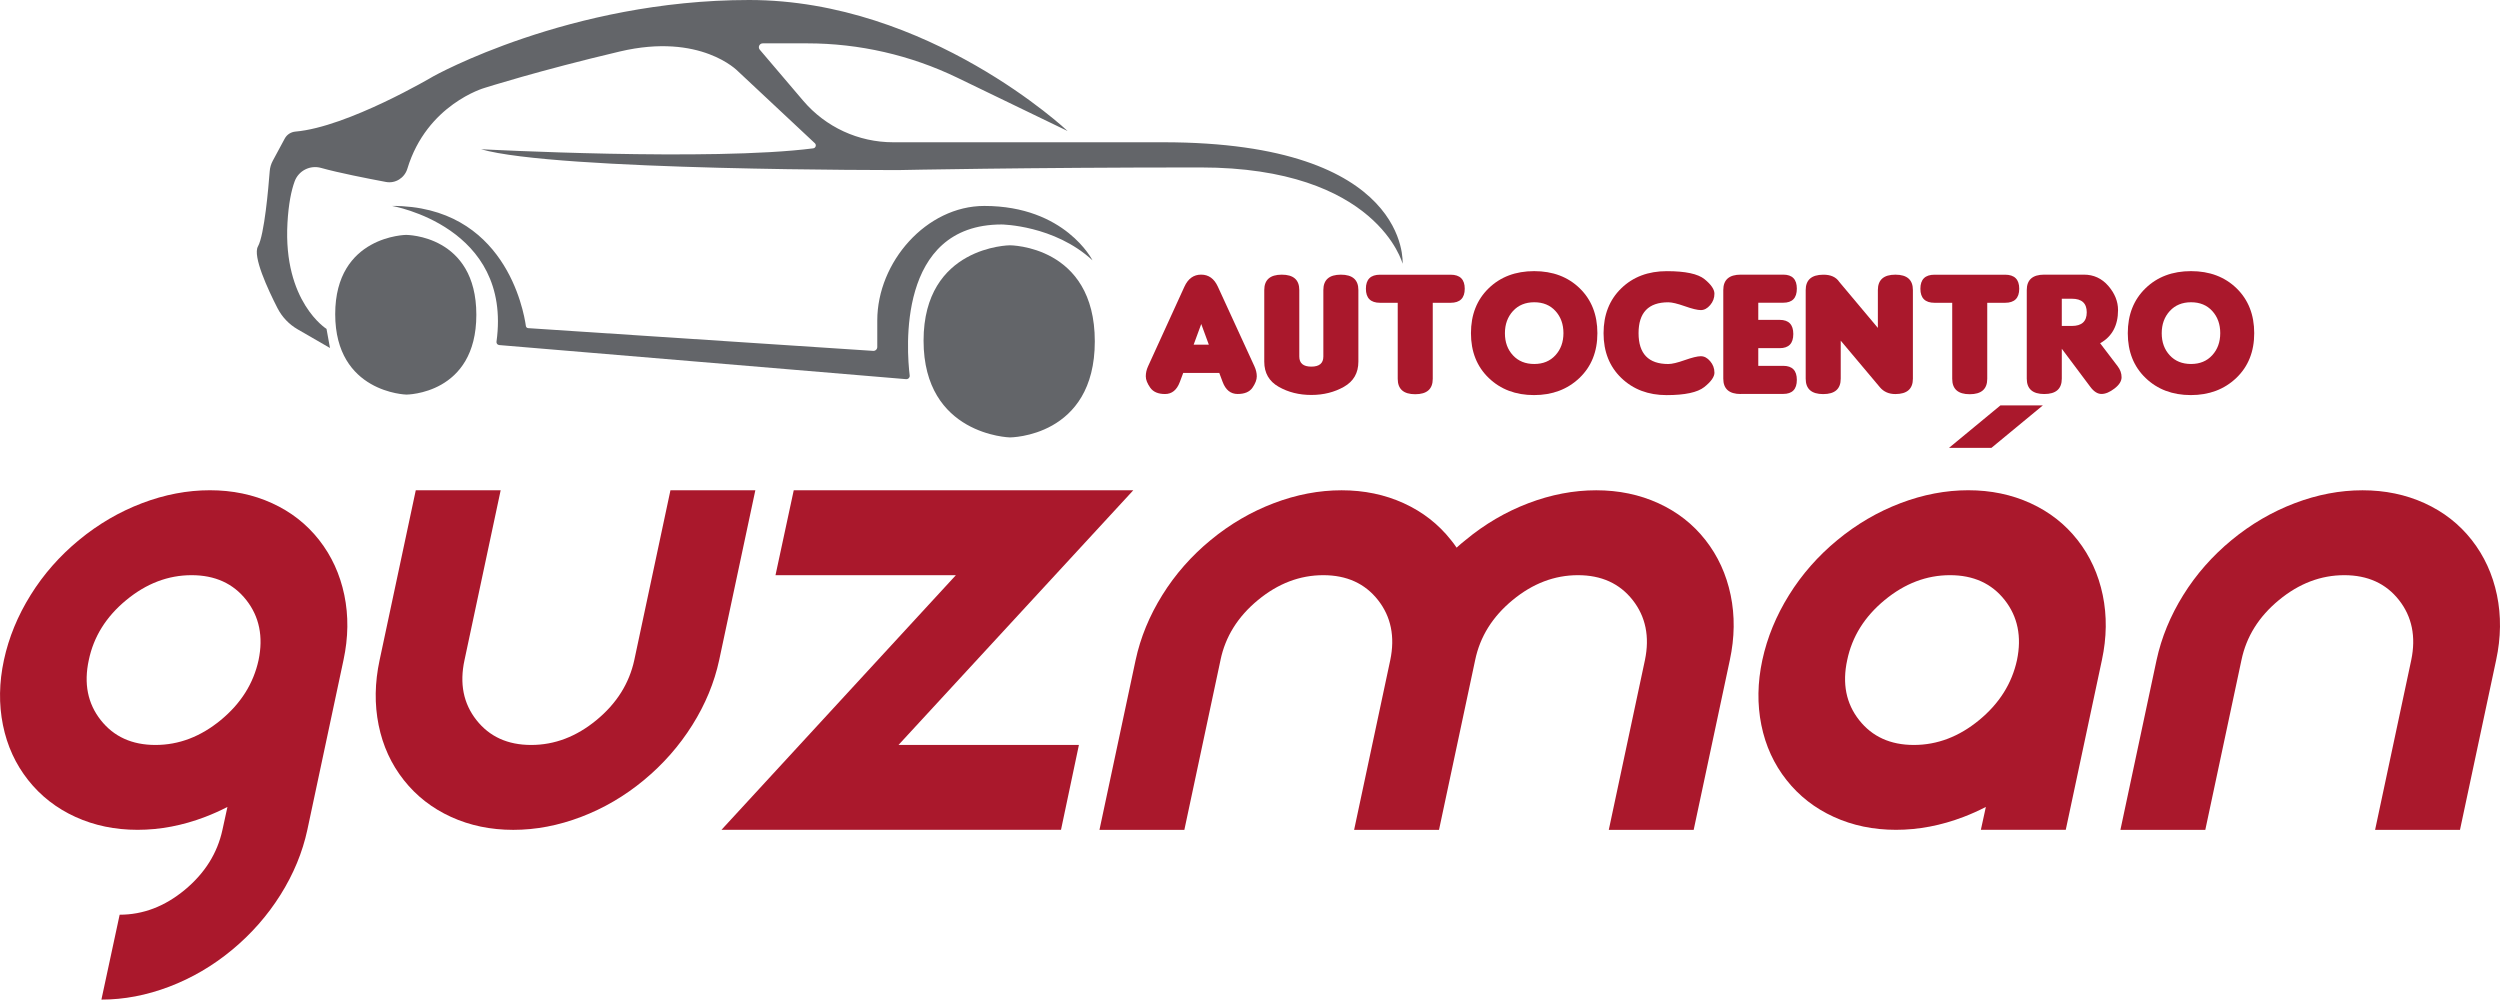
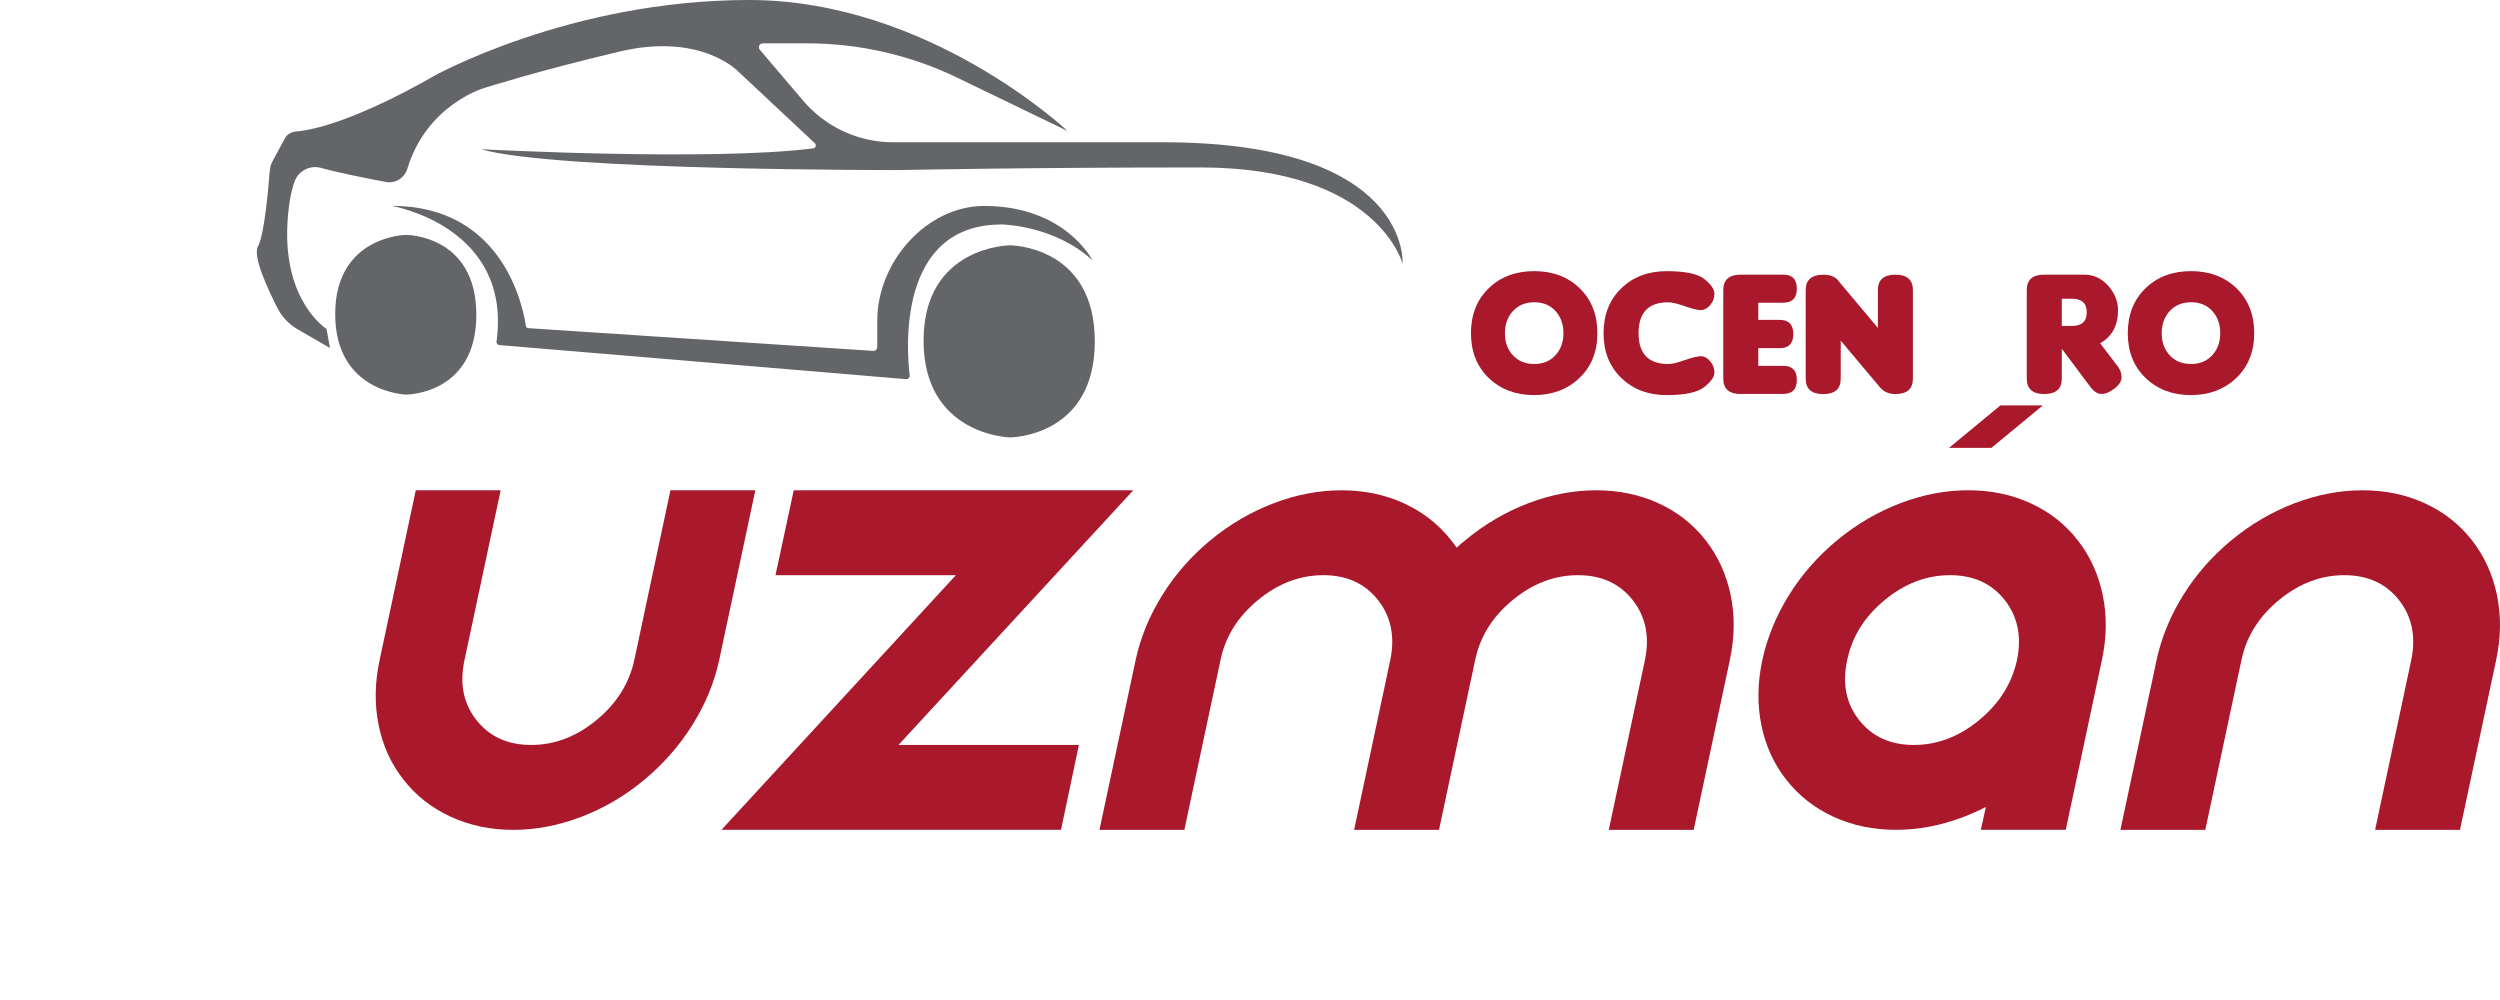
<svg xmlns="http://www.w3.org/2000/svg" id="Capa_2" data-name="Capa 2" viewBox="0 0 756.55 302.5">
  <defs>
    <style>      .cls-1 {        fill: #aa182c;      }      .cls-2 {        fill: #636569;      }    </style>
  </defs>
  <g id="Capa_1-2" data-name="Capa 1">
    <g>
-       <path class="cls-1" d="M68.82,244.2c-2.21,1.14-4.45,2.14-6.72,3.01-6.82,2.61-13.65,3.91-20.47,3.91s-13.09-1.3-18.81-3.91c-5.72-2.61-10.49-6.32-14.3-11.14-3.81-4.82-6.36-10.37-7.63-16.66-1.27-6.29-1.17-12.84.3-19.67,1.47-6.82,4.16-13.38,8.08-19.67,3.91-6.29,8.8-11.84,14.65-16.66,5.85-4.82,12.21-8.53,19.07-11.14,6.86-2.61,13.7-3.91,20.52-3.91s13.09,1.3,18.81,3.91c5.72,2.61,10.47,6.32,14.25,11.14,3.78,4.82,6.32,10.37,7.63,16.66,1.3,6.29,1.22,12.84-.25,19.67l-10.94,51.38c-1.47,6.82-4.18,13.38-8.13,19.67-3.95,6.29-8.83,11.84-14.65,16.66-5.82,4.82-12.16,8.53-19.02,11.14-6.86,2.61-13.7,3.91-20.52,3.91l5.52-25.69c7.09,0,13.66-2.51,19.72-7.53,6.05-5.02,9.85-11.07,11.39-18.16l1.51-6.92ZM47.04,225.44c7.09,0,13.68-2.51,19.77-7.53,6.09-5.02,9.9-11.07,11.44-18.16,1.47-7.09.23-13.14-3.71-18.16-3.95-5.02-9.47-7.53-16.56-7.53s-13.68,2.51-19.77,7.53c-6.09,5.02-9.87,11.07-11.34,18.16-1.54,7.09-.34,13.15,3.61,18.16,3.95,5.02,9.47,7.53,16.56,7.53Z" />
      <path class="cls-1" d="M114.88,199.75l10.94-51.38h25.69l-10.94,51.38c-1.54,7.09-.34,13.15,3.61,18.16,3.95,5.02,9.47,7.53,16.56,7.53s13.68-2.51,19.77-7.53c6.09-5.02,9.9-11.07,11.44-18.16l10.94-51.38h25.69l-10.94,51.38c-1.47,6.82-4.18,13.38-8.13,19.67-3.95,6.29-8.83,11.84-14.65,16.66-5.82,4.82-12.16,8.53-19.02,11.14-6.86,2.61-13.7,3.91-20.52,3.91s-13.09-1.3-18.81-3.91c-5.72-2.61-10.49-6.32-14.3-11.14-3.81-4.82-6.36-10.37-7.63-16.66-1.27-6.29-1.17-12.84.3-19.67Z" />
      <path class="cls-1" d="M289.27,174.06h-54.59l5.52-25.69h102.75l-71.04,77.06h54.59l-5.42,25.69h-102.75l70.94-77.06Z" />
      <path class="cls-1" d="M369.35,199.75l-10.94,51.38h-25.69l10.94-51.38c1.47-6.82,4.16-13.38,8.08-19.67,3.91-6.29,8.8-11.84,14.65-16.66,5.85-4.82,12.21-8.53,19.07-11.14,6.86-2.61,13.7-3.91,20.52-3.91s13.09,1.3,18.81,3.91c5.72,2.61,10.49,6.32,14.3,11.14.6.74,1.17,1.5,1.71,2.31.87-.8,1.77-1.57,2.71-2.31,5.82-4.82,12.16-8.53,19.01-11.14,6.86-2.61,13.7-3.91,20.52-3.91s13.09,1.3,18.81,3.91c5.72,2.61,10.47,6.32,14.25,11.14,3.78,4.82,6.32,10.37,7.63,16.66,1.3,6.29,1.22,12.84-.25,19.67l-10.94,51.38h-25.69l10.94-51.38c1.47-7.09.23-13.14-3.71-18.16-3.95-5.02-9.47-7.53-16.56-7.53s-13.68,2.51-19.77,7.53c-6.09,5.02-9.87,11.07-11.34,18.16l-10.94,51.38h-25.69l10.94-51.38c1.47-7.09.23-13.14-3.71-18.16-3.95-5.02-9.47-7.53-16.56-7.53s-13.68,2.51-19.77,7.53c-6.09,5.02-9.87,11.07-11.34,18.16Z" />
      <path class="cls-1" d="M600.95,244.2c-2.21,1.14-4.45,2.14-6.72,3.01-6.82,2.61-13.65,3.91-20.47,3.91s-13.1-1.3-18.81-3.91c-5.72-2.61-10.49-6.32-14.3-11.14-3.81-4.82-6.36-10.37-7.63-16.66-1.27-6.29-1.17-12.84.3-19.67,1.47-6.82,4.17-13.38,8.08-19.67,3.91-6.29,8.8-11.84,14.65-16.66,5.85-4.82,12.21-8.53,19.07-11.14,6.86-2.61,13.7-3.91,20.52-3.91s13.09,1.3,18.81,3.91c5.72,2.61,10.47,6.32,14.25,11.14,3.78,4.82,6.32,10.37,7.63,16.66,1.3,6.29,1.22,12.84-.25,19.67l-10.94,51.38h-25.69l1.51-6.92ZM590.11,174.06c-7.09,0-13.68,2.51-19.77,7.53-6.09,5.02-9.87,11.07-11.34,18.16-1.54,7.09-.34,13.15,3.61,18.16,3.95,5.02,9.47,7.53,16.56,7.53s13.68-2.51,19.77-7.53c6.09-5.02,9.9-11.07,11.44-18.16,1.47-7.09.23-13.14-3.71-18.16-3.95-5.02-9.47-7.53-16.56-7.53ZM589.81,135.53l15.55-12.84h12.84l-15.55,12.84h-12.84Z" />
      <path class="cls-1" d="M678.31,199.75l-10.94,51.38h-25.69l10.94-51.38c1.47-6.82,4.17-13.38,8.08-19.67,3.91-6.29,8.8-11.84,14.65-16.66,5.85-4.82,12.21-8.53,19.07-11.14,6.86-2.61,13.7-3.91,20.52-3.91s13.09,1.3,18.81,3.91c5.72,2.61,10.47,6.32,14.25,11.14,3.78,4.82,6.32,10.37,7.63,16.66,1.3,6.29,1.22,12.84-.25,19.67l-10.94,51.38h-25.69l10.94-51.38c1.47-7.09.23-13.14-3.71-18.16-3.95-5.02-9.47-7.53-16.56-7.53s-13.68,2.51-19.77,7.53c-6.09,5.02-9.87,11.07-11.34,18.16Z" />
      <g>
        <path class="cls-2" d="M86.99,67.49c-1.33,23.86,11.82,32.04,11.82,32.04l1.05,5.78-9.77-5.64c-2.62-1.51-4.74-3.74-6.12-6.43-2.94-5.75-7.56-15.72-5.91-18.66,1.95-3.47,3.18-17.83,3.56-22.76.08-1.11.4-2.19.93-3.17l3.62-6.72c.65-1.21,1.87-1.99,3.24-2.11,15.82-1.37,41.7-16.71,41.7-16.71,0,0,41.23-23.11,95.59-23.11s96.38,39.65,96.38,39.65l-33.35-16.12c-14.17-6.85-29.71-10.41-45.45-10.41h-13.46c-1,0-1.54,1.17-.89,1.93l13.13,15.43c6.79,7.98,16.73,12.57,27.21,12.57h81.71c75.11,0,72.48,36.77,72.48,36.77,0,0-7.62-29.15-61.19-29.15s-90.87.79-90.87.79c0,0-104.26.26-126.84-6.3,0,0,69.72,3.7,100.54-.27.75-.1,1.05-1.03.49-1.55l-23.3-21.81s-11.2-11.73-35.72-5.95c-24.51,5.78-40.97,11.03-40.97,11.03,0,0-17.42,4.95-23.33,24.46-.85,2.79-3.62,4.53-6.48,3.99-5.66-1.06-14.49-2.8-19.6-4.24-3.34-.95-6.84.82-8.03,4.08-.98,2.69-1.84,6.68-2.17,12.6Z" />
        <path class="cls-2" d="M122.97,71.08s-21.53.18-21.53,23.99,21.53,24.34,21.53,24.34c0,0,21.18,0,21.18-24.16s-21.18-24.16-21.18-24.16Z" />
        <path class="cls-2" d="M305.61,74.23s-26.12.21-26.12,28.86,26.12,29.28,26.12,29.28c0,0,25.7,0,25.7-29.07s-25.7-29.07-25.7-29.07Z" />
        <path class="cls-2" d="M151.03,104.42l123.17,10.32c.64.05,1.17-.49,1.09-1.12-.89-7.4-3.96-45.69,27.83-45.69,0,0,15.93.18,27.49,10.85,0,0-8.23-16.46-32.74-16.46-17.51,0-32.39,16.98-32.39,34.67v8.03c0,.67-.57,1.21-1.24,1.16l-104.4-6.88c-.36-.02-.65-.29-.7-.65-.67-4.79-6.4-36.39-40.54-36.34,0,0,36.47,6.19,31.65,41.09-.07.5.29.97.79,1.01Z" />
      </g>
-       <path class="cls-1" d="M358.06,112.87l-1.02,2.73c-.91,2.43-2.4,3.64-4.48,3.64s-3.57-.64-4.47-1.91c-.9-1.28-1.35-2.42-1.35-3.44s.22-2.02.67-3l11.02-24.14c1.11-2.43,2.79-3.64,5.06-3.64s3.95,1.21,5.06,3.64l11.08,24.14c.46,1,.7,2.01.7,3.02s-.44,2.16-1.31,3.42c-.88,1.27-2.37,1.9-4.48,1.9s-3.63-1.21-4.54-3.64l-1.02-2.73h-10.92ZM365.82,104.31l-2.3-6.26-2.3,6.26h4.6Z" />
-       <path class="cls-1" d="M411.07,109.45c0,3.41-1.45,5.94-4.35,7.59-2.9,1.65-6.19,2.48-9.89,2.48s-6.99-.82-9.89-2.48c-2.9-1.65-4.35-4.18-4.35-7.59v-21.67c0-3.1,1.77-4.66,5.3-4.66s5.3,1.55,5.3,4.66v20.12c0,2.03,1.21,3.05,3.64,3.05s3.64-1.02,3.64-3.05v-20.12c0-3.1,1.77-4.66,5.3-4.66s5.3,1.55,5.3,4.66v21.67Z" />
-       <path class="cls-1" d="M433.58,91.63v23.01c0,3.1-1.77,4.66-5.3,4.66s-5.3-1.55-5.3-4.66v-23.01h-5.35c-2.85,0-4.28-1.42-4.28-4.25s1.43-4.25,4.28-4.25h21.35c2.85,0,4.28,1.42,4.28,4.25s-1.43,4.25-4.28,4.25h-5.41Z" />
      <path class="cls-1" d="M483.4,100.83c0,5.58-1.81,10.1-5.43,13.55-3.62,3.45-8.21,5.18-13.75,5.18s-10.12-1.73-13.7-5.18c-3.59-3.45-5.38-7.97-5.38-13.55s1.78-10.11,5.35-13.58c3.57-3.47,8.17-5.2,13.79-5.2s10.22,1.74,13.78,5.2c3.56,3.47,5.34,8,5.34,13.58ZM470.72,94.12c-1.61-1.77-3.75-2.65-6.42-2.65s-4.83.89-6.45,2.66c-1.62,1.78-2.43,4.01-2.43,6.72s.81,4.93,2.43,6.68c1.62,1.75,3.77,2.62,6.44,2.62s4.81-.88,6.42-2.65c1.62-1.77,2.42-4,2.42-6.69s-.8-4.92-2.41-6.69Z" />
      <path class="cls-1" d="M518.83,112.75c0,1.29-1.03,2.75-3.08,4.38-2.05,1.62-5.85,2.44-11.4,2.44s-10.12-1.73-13.7-5.18c-3.59-3.45-5.38-7.97-5.38-13.55s1.78-10.11,5.35-13.58c3.57-3.47,8.17-5.2,13.79-5.2s9.44.81,11.43,2.44c1.99,1.62,2.98,3.08,2.98,4.38s-.43,2.44-1.29,3.45c-.86,1.01-1.8,1.51-2.82,1.51s-2.65-.39-4.87-1.18c-2.22-.78-3.88-1.18-4.99-1.18-5.99,0-8.99,3.11-8.99,9.34s3,9.34,8.99,9.34c1.11,0,2.77-.39,4.99-1.18,2.22-.78,3.84-1.18,4.87-1.18s1.97.5,2.82,1.51c.86,1.01,1.29,2.16,1.29,3.45Z" />
      <path class="cls-1" d="M526.8,119.24c-3.53,0-5.3-1.55-5.3-4.66v-26.81c0-3.1,1.77-4.66,5.3-4.66h12.84c2.75,0,4.12,1.42,4.12,4.25s-1.37,4.25-4.12,4.25h-7.55v5.19h6.48c2.75,0,4.12,1.43,4.12,4.28s-1.37,4.28-4.12,4.28h-6.48v5.35h7.55c2.75,0,4.12,1.42,4.12,4.25s-1.37,4.25-4.12,4.25h-12.84Z" />
      <path class="cls-1" d="M568.28,99.23v-11.45c0-3.1,1.77-4.66,5.3-4.66s5.3,1.55,5.3,4.66v26.81c0,3.1-1.77,4.66-5.3,4.66-1.96,0-3.51-.68-4.66-2.03l-11.88-14.13v11.51c0,3.1-1.77,4.66-5.3,4.66s-5.3-1.55-5.3-4.66v-26.81c0-3.09,1.77-4.64,5.3-4.66,2.27-.02,3.89.71,4.87,2.19l11.67,13.91Z" />
-       <path class="cls-1" d="M601.38,91.63v23.01c0,3.1-1.77,4.66-5.3,4.66s-5.3-1.55-5.3-4.66v-23.01h-5.35c-2.85,0-4.28-1.42-4.28-4.25s1.43-4.25,4.28-4.25h21.35c2.85,0,4.28,1.42,4.28,4.25s-1.43,4.25-4.28,4.25h-5.41Z" />
      <path class="cls-1" d="M635.55,103.88l5.3,6.96c.79,1.04,1.18,2.14,1.18,3.32s-.71,2.31-2.14,3.41c-1.43,1.1-2.74,1.65-3.93,1.65s-2.33-.72-3.4-2.17l-8.62-11.51v9.04c0,3.1-1.77,4.66-5.3,4.66s-5.3-1.55-5.3-4.66v-26.81c0-3.1,1.77-4.66,5.3-4.66h11.99c2.96,0,5.42,1.14,7.39,3.41,1.96,2.27,2.94,4.71,2.94,7.32,0,4.66-1.8,8-5.41,10.03ZM623.94,90.4v8.24h3.05c3,0,4.5-1.37,4.5-4.12s-1.5-4.12-4.5-4.12h-3.05Z" />
      <path class="cls-1" d="M682.17,100.83c0,5.58-1.81,10.1-5.43,13.55-3.62,3.45-8.21,5.18-13.75,5.18s-10.12-1.73-13.7-5.18c-3.59-3.45-5.38-7.97-5.38-13.55s1.78-10.11,5.35-13.58c3.57-3.47,8.17-5.2,13.79-5.2s10.22,1.74,13.78,5.2c3.56,3.47,5.34,8,5.34,13.58ZM669.48,94.12c-1.61-1.77-3.75-2.65-6.42-2.65s-4.83.89-6.45,2.66c-1.62,1.78-2.43,4.01-2.43,6.72s.81,4.93,2.43,6.68c1.62,1.75,3.77,2.62,6.44,2.62s4.81-.88,6.42-2.65c1.62-1.77,2.42-4,2.42-6.69s-.8-4.92-2.41-6.69Z" />
    </g>
  </g>
</svg>